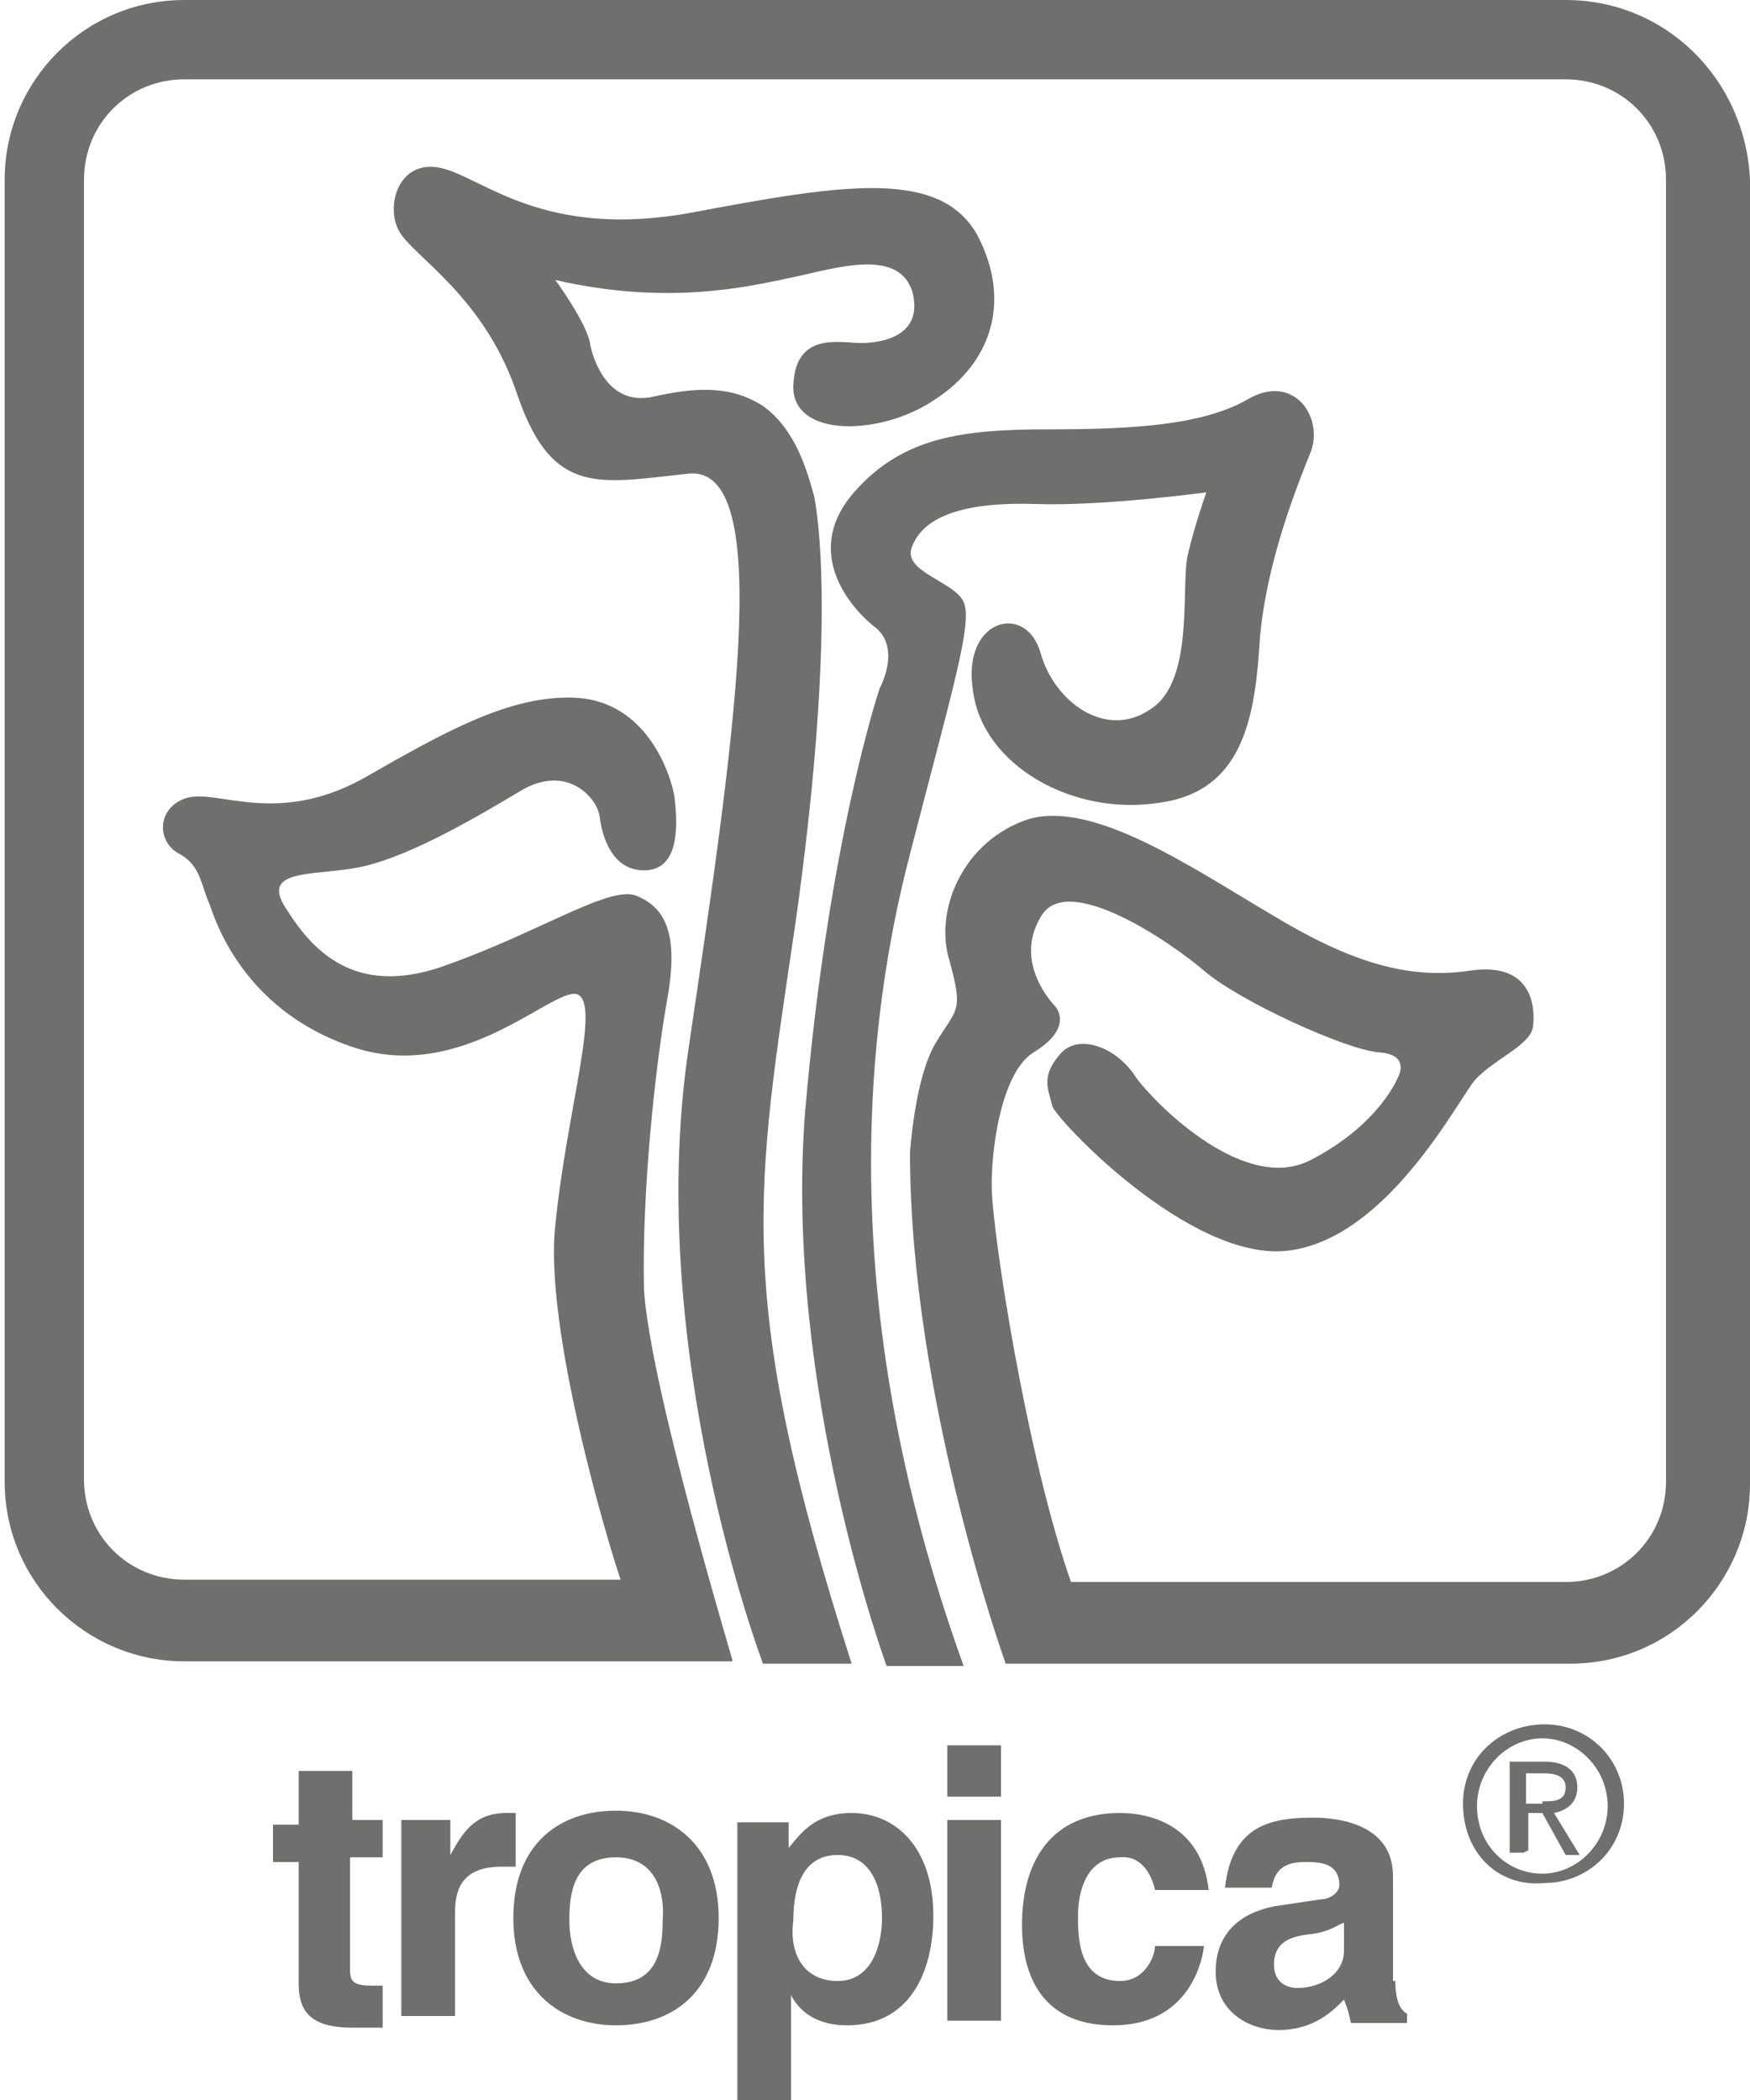
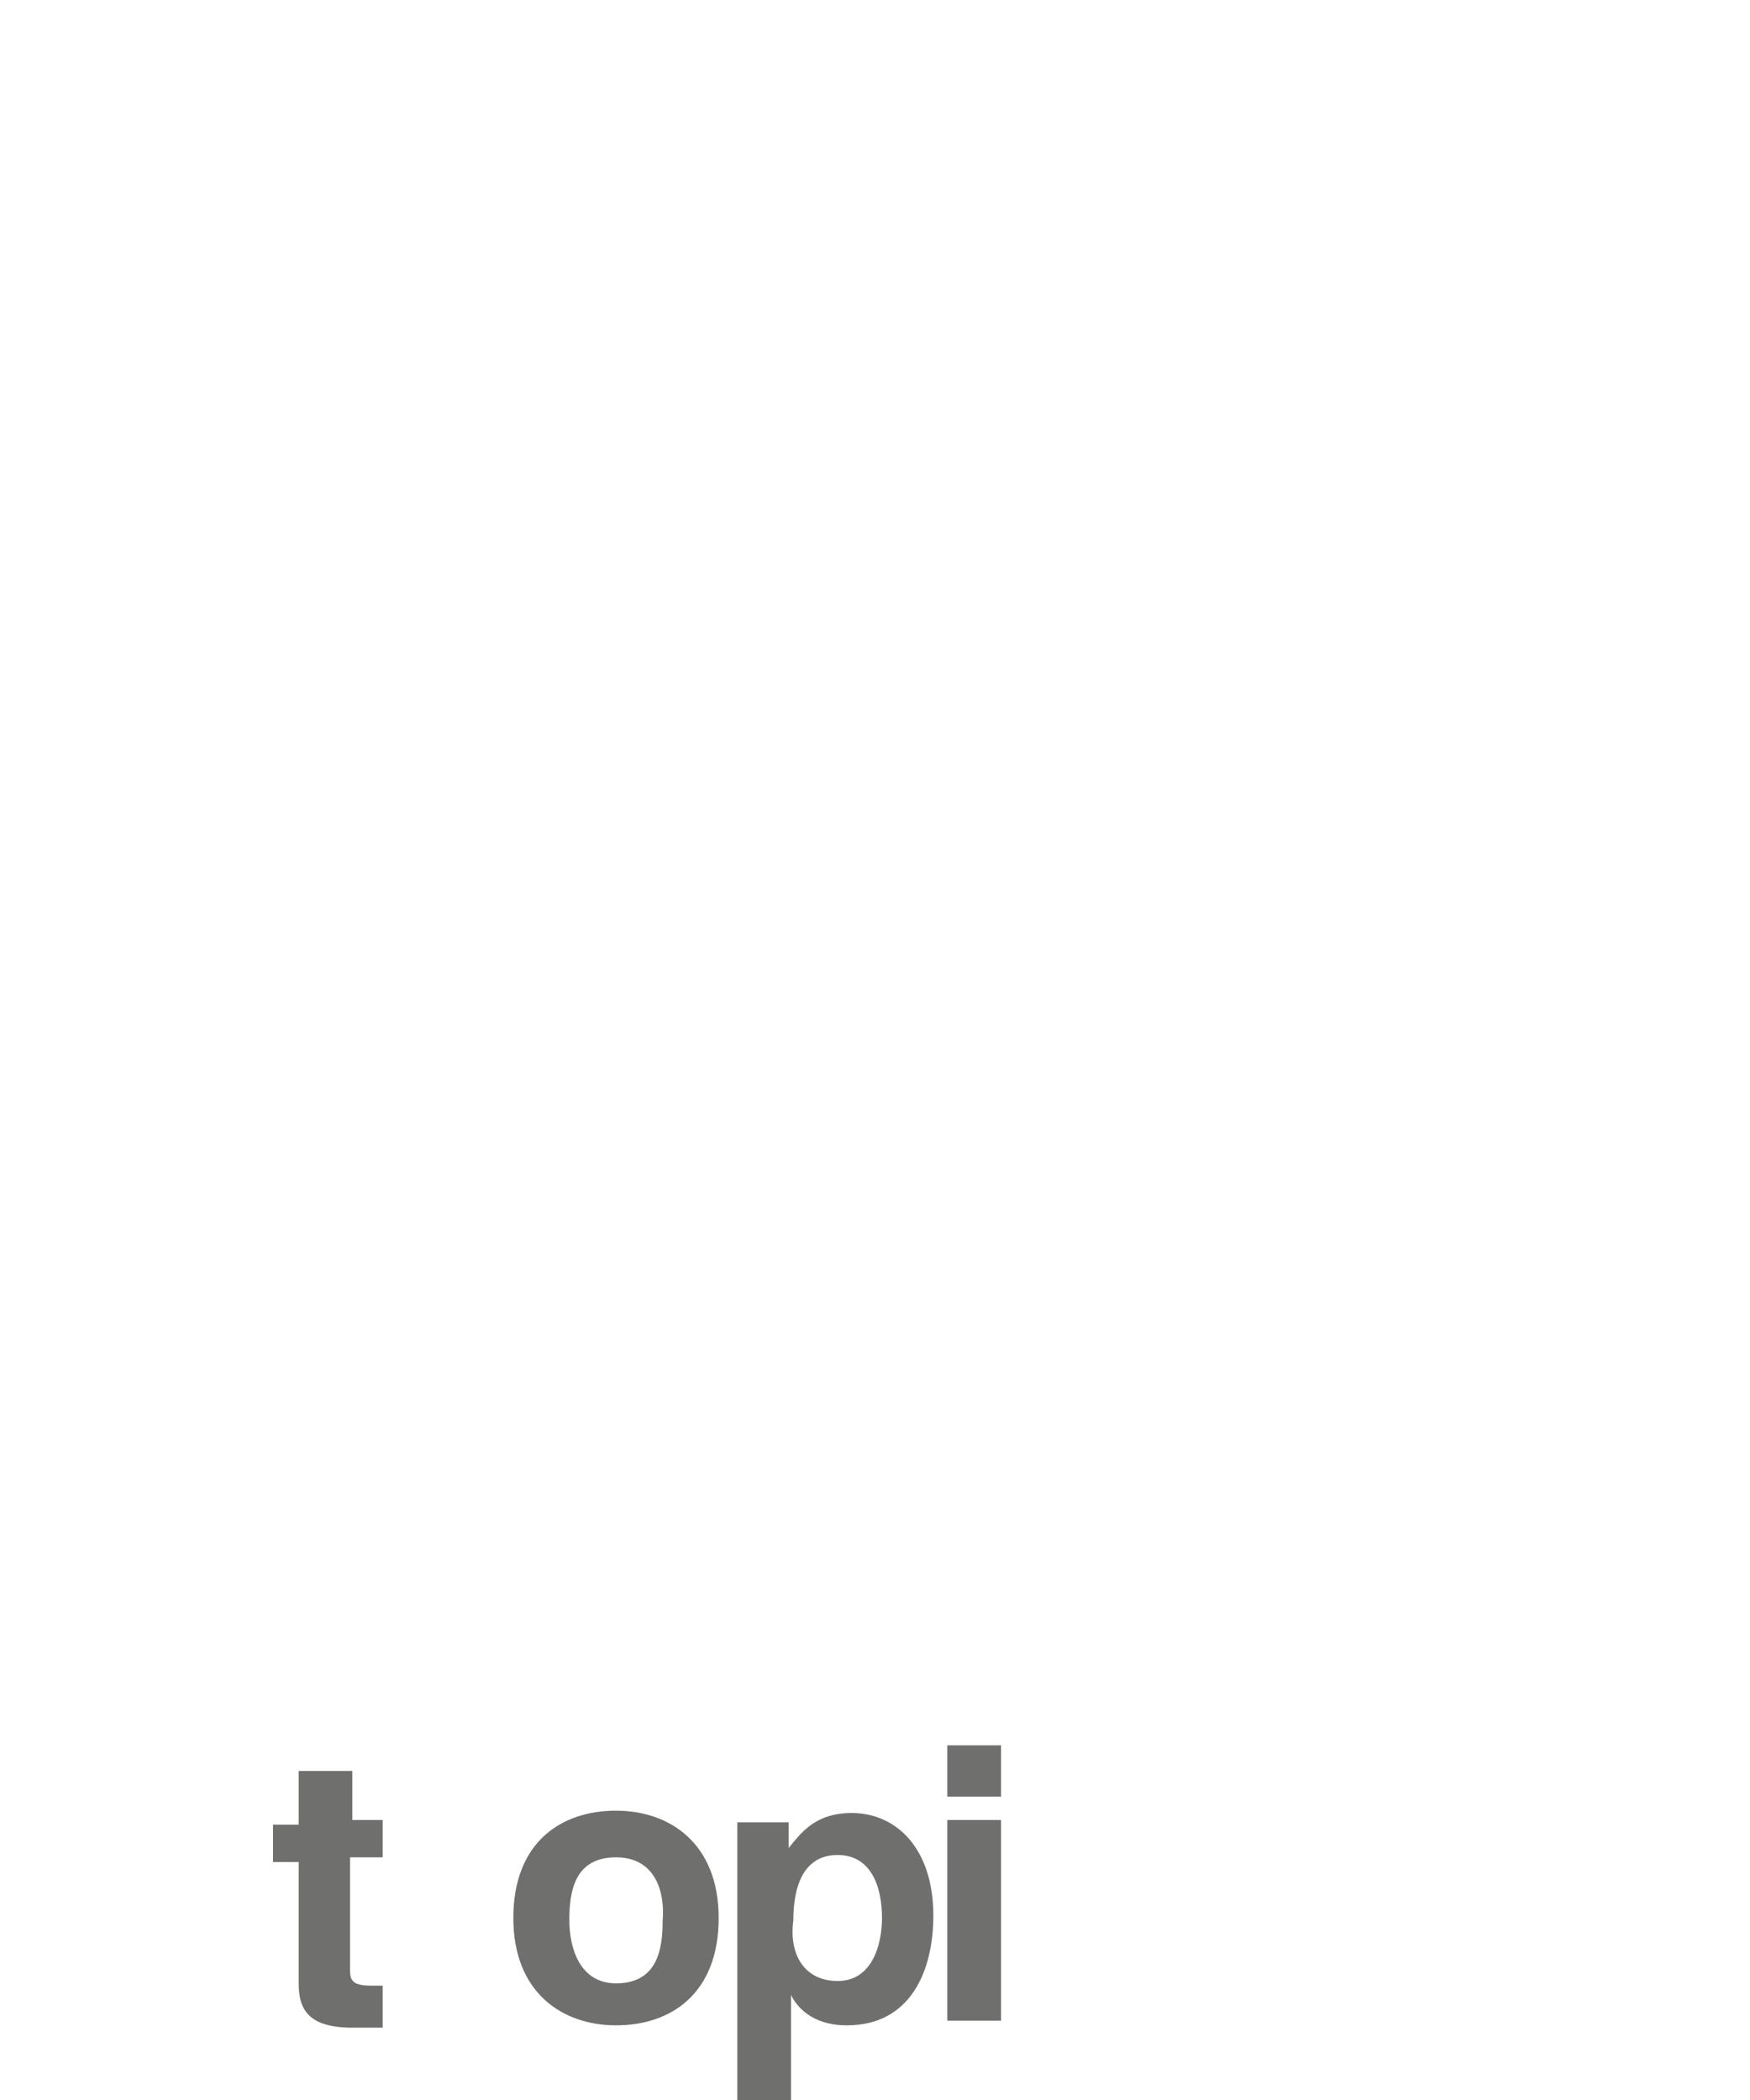
<svg xmlns="http://www.w3.org/2000/svg" enable-background="new 0 0 75 90" viewBox="0 0 75 90" width="75" height="90">
  <g fill="#6f6f6e">
-     <path d="m62.7 77.3c0-2 1.6-3.4 3.5-3.4s3.4 1.5 3.4 3.4c0 2-1.6 3.4-3.4 3.4-2 .2-3.5-1.3-3.5-3.4m3.4 3c1.5 0 2.8-1.3 2.8-2.9s-1.3-2.9-2.8-2.9-2.8 1.3-2.8 2.9c0 1.7 1.3 2.9 2.8 2.9m-.8-.9h-.6v-3.9h1.5c.9 0 1.4.4 1.4 1.1s-.5 1-1 1.1l1.1 1.8h-.6l-1-1.8h-.6v1.6zm.8-2.2c.5 0 1 0 1-.6 0-.5-.5-.6-.9-.6h-.8v1.3h.7z" />
-     <path d="m59.8 84.9c0 1 .3 1.3.5 1.4v.4h-2.4c-.1-.4-.1-.5-.3-1-.5.5-1.3 1.3-2.8 1.3-1.3 0-2.7-.8-2.7-2.5 0-1.6 1-2.5 2.5-2.8l2-.3c.4 0 .8-.3.8-.6 0-1-.9-1-1.5-1-1.1 0-1.3.6-1.4 1.1h-2c.3-2.7 2-3 3.8-3 1.3 0 3.4.4 3.4 2.5v4.5zm-2.2-2.5c-.3.1-.6.4-1.5.5s-1.5.4-1.5 1.3c0 .8.6 1 1 1 1 0 2-.6 2-1.6z" />
-     <path d="m51.6 83.4c-.1.9-.8 3.4-3.9 3.4-3.3 0-3.9-2.5-3.9-4.3 0-2.8 1.3-4.8 4.2-4.8 1.4 0 3.5.6 3.8 3.3h-2.3c-.1-.5-.5-1.5-1.5-1.4-1.4 0-1.8 1.4-1.8 2.5 0 .9 0 2.8 1.8 2.8 1.1 0 1.5-1.1 1.5-1.5z" />
    <path d="m42.9 86.6h-2.3v-8.6h2.3zm0-9.6h-2.3v-2.2h2.3z" />
    <path d="m33.8 79.2c.5-.6 1.1-1.5 2.7-1.5 1.9 0 3.5 1.5 3.5 4.4 0 2.4-1 4.7-3.7 4.7-1.6 0-2.2-.9-2.4-1.3v4.5h-2.3v-11.9h2.2zm2.1 5.7c1.5 0 1.9-1.6 1.9-2.7 0-1.4-.5-2.7-1.9-2.7-1.5 0-1.9 1.4-1.9 2.8-.2 1.5.5 2.6 1.9 2.6" />
    <path d="m26.4 86.8c-2.3 0-4.4-1.4-4.4-4.6s2-4.6 4.4-4.6c2.3 0 4.4 1.4 4.4 4.6s-2 4.6-4.4 4.6m0-7.2c-1.8 0-2 1.5-2 2.7 0 1.1.4 2.7 2 2.7 1.8 0 2-1.5 2-2.7.1-1.2-.3-2.7-2-2.7" />
-     <path d="m17.1 78h2.2v1.5c.5-.9 1-1.8 2.4-1.8h.4v2.3c-.3 0-.4 0-.6 0-1.8 0-2 1.1-2 2v4.4h-2.3v-8.4z" />
    <path d="m15 78h1.4v1.6h-1.4v4.7c0 .5 0 .8.9.8h.5v1.8c-.4 0-.8 0-1 0h-.3c-1.9 0-2.3-.8-2.3-1.9v-5.2h-1.1v-1.6h1.1v-2.3h2.3v2.1" />
-     <path d="m34.1 39.5c1.6-11.4 1.1-16.6.8-18.2-.3-1.1-.8-2.9-2.2-3.9-1.4-.9-2.9-.8-4.7-.4s-2.5-1.3-2.7-2.2c-.1-.9-1.5-2.8-1.5-2.8 4.8 1.1 8.2.3 10.1-.1s4.6-1.3 5.2.6c.5 1.9-1.3 2.2-2.2 2.2s-2.8-.5-2.9 1.8 3.8 2.2 6.1.6c2.3-1.5 3.3-4.1 1.8-7-1.6-2.9-5.8-2.2-12.2-1s-9-1.5-10.8-1.9-2.4 1.6-1.8 2.7 3.7 2.8 5.1 7.1c1.5 4.3 3.5 3.7 7.3 3.3s1.9 11.8 0 24.7 3.2 26.3 3.2 26.3h3.8c-5.1-15.9-4.1-20.2-2.4-31.8m4.9-2.9c1.8-7 2.7-9.9 2.3-10.8s-2.7-1.3-2.2-2.4c.5-1.3 2.3-1.9 5.3-1.8 2.9.1 7.3-.5 7.3-.5s-.5 1.4-.8 2.7c-.3 1.4.3 5.4-1.6 6.6-1.9 1.3-4.1-.3-4.7-2.4-.6-2.2-3.4-1.5-2.9 1.6.4 3.2 4.3 5.4 8 4.8 3.7-.5 4.1-3.9 4.3-7.1.3-3.3 1.6-6.5 2.2-8 .5-1.5-.8-3.3-2.7-2.2s-4.8 1.3-8.5 1.3-6.3.3-8.4 2.7-.4 4.7.8 5.7c1.3.9.3 2.7.3 2.7s-2.2 6.5-3.2 18.2c-.9 11.8 3.5 23.7 3.5 23.7h3.3c-5.7-15.8-4.1-27.9-2.3-34.8m28.1-36.6h-59.2c-4.3 0-7.7 3.5-7.7 7.7v55.8c0 4.3 3.5 7.7 7.7 7.7h23.5c0-.1-3.5-11.6-3.8-15.9-.1-4.3.5-9.7 1-12.5s-.1-3.9-1.3-4.4c-1.1-.5-4.1 1.5-8 2.9-3.9 1.5-5.8-.4-7-2.3-1.3-1.9 1.4-1.4 3.4-1.9s4.6-2 6.6-3.2 3.3.3 3.4 1.1.5 2.3 1.9 2.3 1.5-1.6 1.3-3.2c-.3-1.5-1.5-4.1-4.3-4.2s-5.6 1.5-9.1 3.5c-3.7 2-6.2.4-7.5.8s-1.3 1.9-.3 2.4c.9.5.9 1.3 1.3 2.2.3.9 1.6 4.6 6.2 6.1s8.4-2.5 9.5-2.3c1.1.3-.4 4.9-.9 9.9-.5 4.4 2.3 13.8 2.8 15.2h-18.7c-2.4 0-4.3-1.9-4.3-4.3v-55.7c0-2.4 1.9-4.3 4.3-4.3h59.2c2.4 0 4.3 1.9 4.3 4.3v55.8c0 2.4-1.9 4.3-4.3 4.3h-21.2c-1.9-5.4-3.4-15.1-3.4-17s.5-4.9 1.8-5.7c1.8-1.1.9-2 .9-2s-1.8-1.8-.6-3.8c1.1-2 5.6 1.1 7 2.3 1.5 1.3 6.1 3.4 7.5 3.5s.8 1.1.8 1.1-.8 2-3.7 3.5c-2.8 1.5-6.6-2.3-7.5-3.5-.8-1.3-2.4-1.9-3.2-1.1-.9 1-.6 1.5-.4 2.3.1.5 5.9 6.7 10.1 6.2s7.2-6.3 8-7.3c.8-.9 2.4-1.5 2.5-2.3s0-2.8-2.7-2.4-5.2-.4-8.5-2.4c-3.4-2-7.6-4.9-10.4-4.1-2.8.9-4.1 3.9-3.4 6.1.6 2.2.3 2-.6 3.5s-1.1 4.7-1.1 4.7c0 10.5 4.1 21.9 4.1 21.9h.8 14.9 8.5c4.3 0 7.7-3.5 7.7-7.7v-55.9c-.2-4.3-3.6-7.7-7.9-7.7" />
  </g>
</svg>